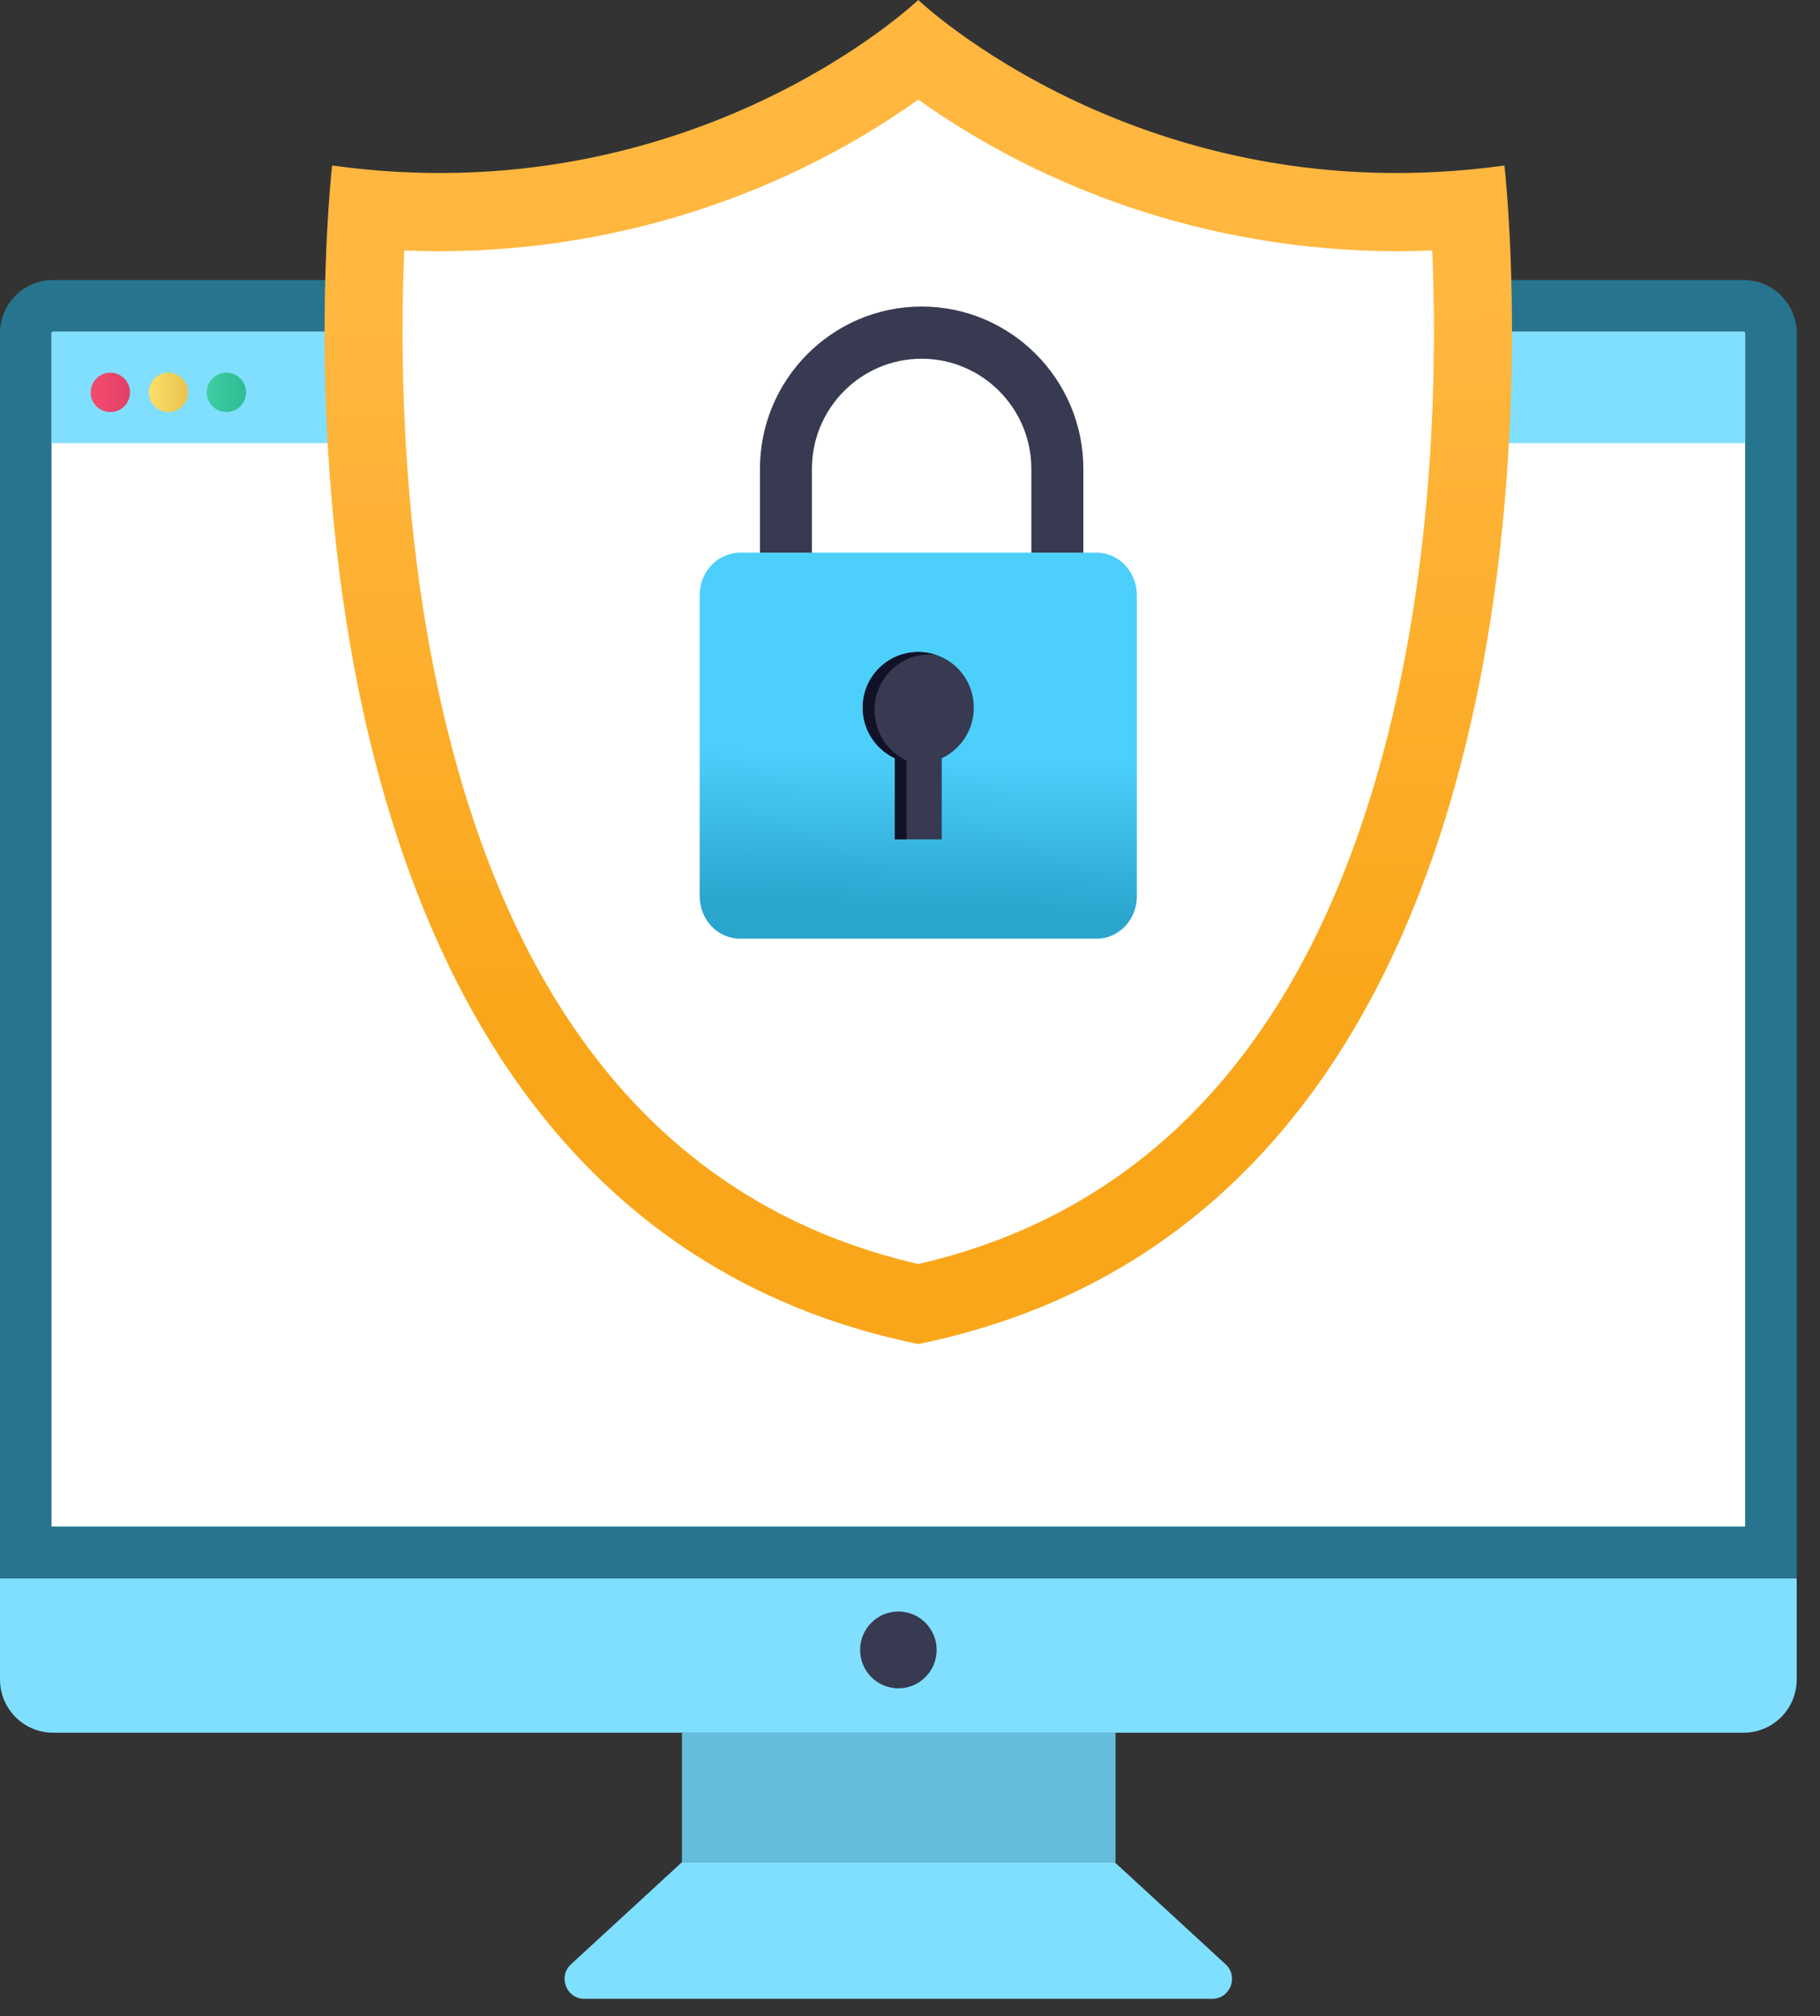
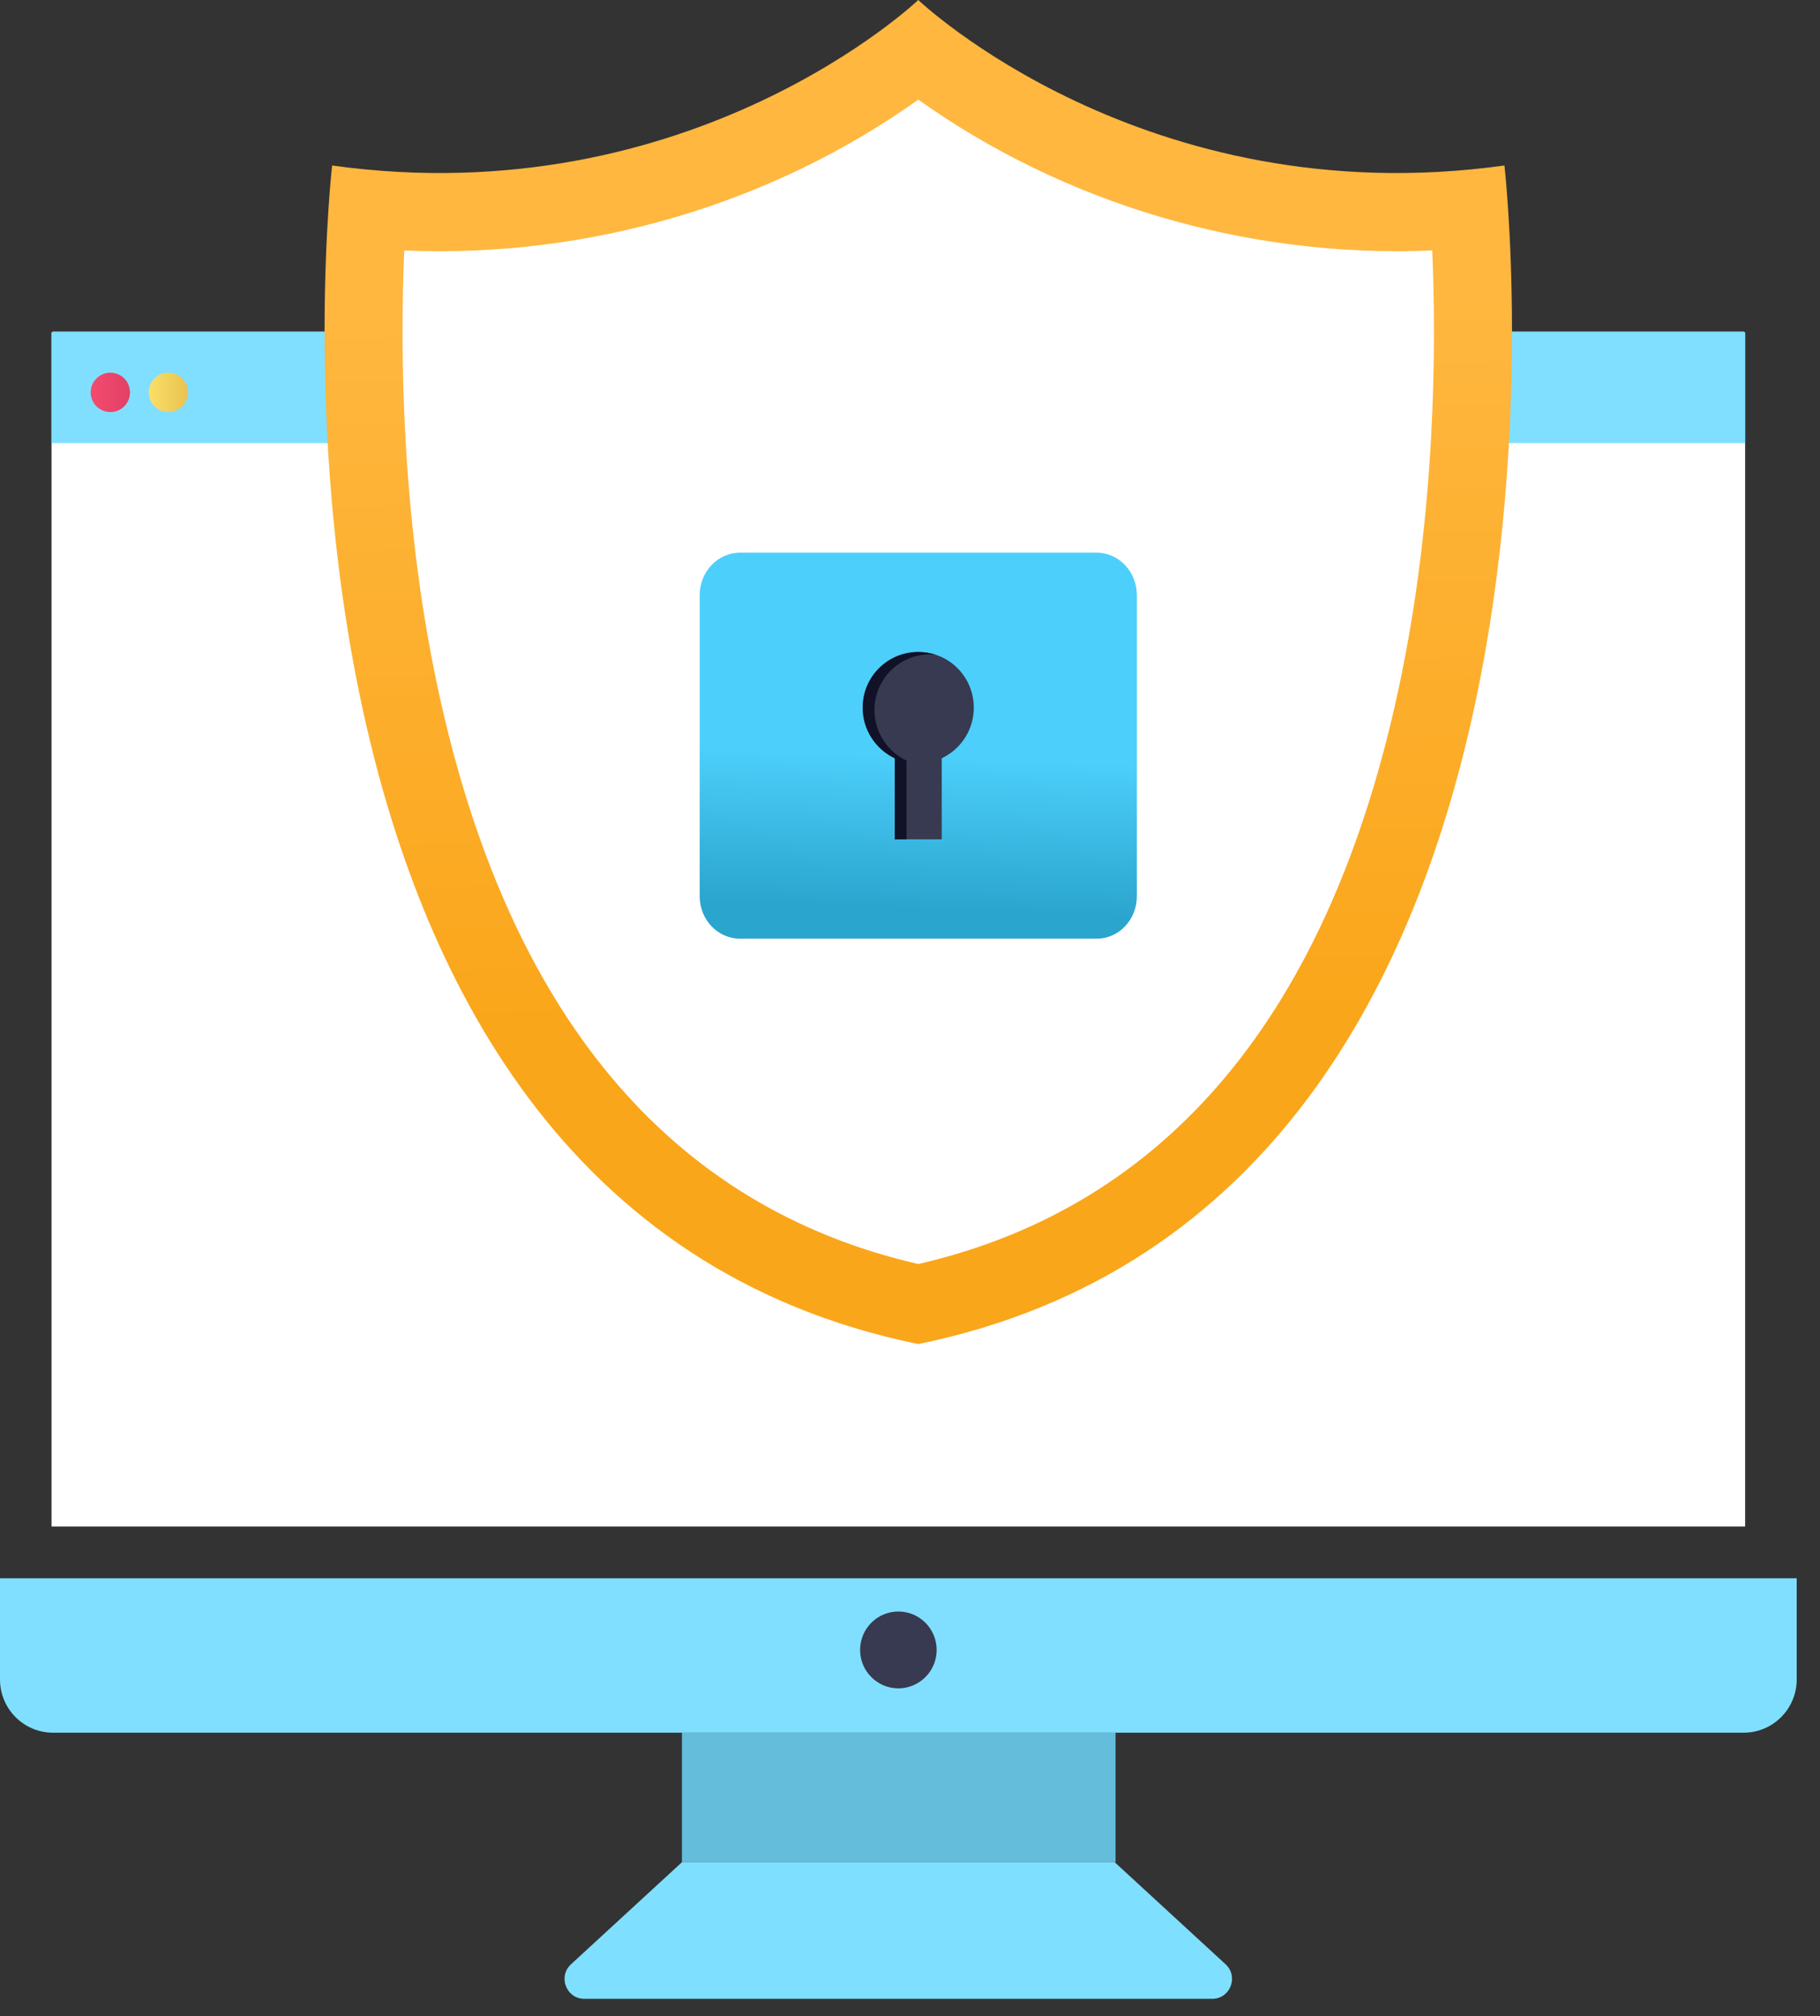
<svg xmlns="http://www.w3.org/2000/svg" width="65" height="72" viewBox="0 0 65 72" fill="none">
  <rect x="0" y="0" width="65" height="72" fill="#333333" stroke="none" />
  <path d="M64.168 56.362V59.975C64.168 61.026 63.32 61.877 62.273 61.877H1.894C0.848 61.877 0 61.026 0 59.975V56.362H64.168Z" fill="#80DFFF" />
-   <path d="M64.168 11.902V56.362H0V11.902C0 10.851 0.848 10 1.894 10H62.274C63.32 10 64.168 10.851 64.168 11.902Z" fill="#27748E" />
  <path d="M1.84 54.514V11.901C1.84 11.872 1.864 11.848 1.893 11.848H62.273C62.302 11.848 62.326 11.872 62.326 11.901V54.514H1.84V54.514Z" fill="white" />
  <path d="M62.326 15.823V11.901C62.326 11.872 62.302 11.848 62.272 11.848H1.893C1.864 11.848 1.84 11.872 1.84 11.901V15.823H62.326Z" fill="#80DFFF" />
  <path d="M33.452 58.922C33.452 59.678 32.839 60.293 32.084 60.293C31.328 60.293 30.718 59.678 30.718 58.922C30.718 58.166 31.328 57.549 32.084 57.549C32.839 57.549 33.452 58.164 33.452 58.922Z" fill="#373A50" />
  <path d="M39.841 61.877H24.355V66.5H39.841V61.877Z" fill="#64BEDB" />
  <path d="M43.294 71.381H20.87C20.225 71.381 19.918 70.586 20.393 70.147L24.357 66.5H39.808L43.771 70.147C44.246 70.586 43.937 71.381 43.294 71.381H43.294Z" fill="#7FDFFF" />
  <path d="M4.642 14.013C4.642 14.402 4.331 14.715 3.943 14.715C3.555 14.715 3.239 14.402 3.239 14.013C3.239 13.624 3.555 13.309 3.943 13.309C4.331 13.309 4.642 13.624 4.642 14.013Z" fill="url(#paint0_linear_248_4286)" />
  <path d="M6.716 14.013C6.716 14.402 6.404 14.715 6.016 14.715C5.628 14.715 5.312 14.402 5.312 14.013C5.312 13.624 5.628 13.309 6.016 13.309C6.404 13.309 6.716 13.624 6.716 14.013Z" fill="url(#paint1_linear_248_4286)" />
-   <path d="M8.788 14.013C8.788 14.402 8.476 14.715 8.088 14.715C7.7 14.715 7.385 14.402 7.385 14.013C7.385 13.624 7.7 13.309 8.088 13.309C8.476 13.309 8.788 13.624 8.788 14.013Z" fill="url(#paint2_linear_248_4286)" />
  <path d="M32.795 47.998C7.622 42.846 11.861 5.91 11.861 5.91C24.723 7.697 32.795 0 32.795 0C32.795 0 40.868 7.697 53.73 5.91C53.73 5.91 57.975 42.846 32.795 47.998Z" fill="url(#paint3_linear_248_4286)" />
  <path d="M32.795 45.14C23.889 43.09 18.117 36.172 15.634 24.565C14.303 18.344 14.294 12.304 14.438 8.944C21.148 9.229 27.653 7.22 32.795 3.557C37.922 7.209 44.422 9.23 51.151 8.944C51.296 12.303 51.287 18.344 49.957 24.565C47.474 36.172 41.702 43.09 32.795 45.14V45.14Z" fill="white" />
  <path d="M40.602 21.253V32.006C40.602 32.844 39.96 33.521 39.169 33.521H26.429C25.631 33.521 24.989 32.844 24.989 32.006V21.253C24.989 20.419 25.631 19.738 26.429 19.738H39.169C39.959 19.738 40.602 20.419 40.602 21.253Z" fill="url(#paint4_linear_248_4286)" />
-   <path d="M38.69 19.737H36.834V16.744C36.834 14.575 35.076 12.811 32.915 12.811C30.755 12.811 28.997 14.575 28.997 16.744V19.737H27.141V16.744C27.141 13.548 29.731 10.947 32.916 10.947C36.1 10.947 38.691 13.548 38.691 16.744V19.737H38.69Z" fill="#373A50" />
  <path d="M34.778 25.272C34.778 26.067 34.314 26.757 33.633 27.079V29.974H31.956V27.079C31.276 26.757 30.811 26.067 30.811 25.272C30.811 24.172 31.697 23.284 32.798 23.284C33.899 23.284 34.778 24.172 34.778 25.272Z" fill="#373A50" />
  <path d="M30.811 25.271C30.811 26.067 31.277 26.756 31.957 27.08V29.975H32.376V27.163C31.697 26.84 31.231 26.151 31.231 25.355C31.231 24.257 32.117 23.368 33.213 23.368C33.276 23.368 33.336 23.37 33.396 23.375C33.206 23.317 33.005 23.284 32.794 23.284C31.697 23.284 30.811 24.171 30.811 25.271Z" fill="#111228" />
  <defs>
    <linearGradient id="paint0_linear_248_4286" x1="3.239" y1="14.012" x2="4.642" y2="14.012" gradientUnits="userSpaceOnUse">
      <stop stop-color="#F34B6D" />
      <stop offset="1" stop-color="#E24067" />
    </linearGradient>
    <linearGradient id="paint1_linear_248_4286" x1="5.312" y1="14.012" x2="6.716" y2="14.012" gradientUnits="userSpaceOnUse">
      <stop stop-color="#FADF68" />
      <stop offset="1" stop-color="#EAC250" />
    </linearGradient>
    <linearGradient id="paint2_linear_248_4286" x1="7.384" y1="14.012" x2="8.788" y2="14.012" gradientUnits="userSpaceOnUse">
      <stop stop-color="#3DCFA4" />
      <stop offset="1" stop-color="#30BB93" />
    </linearGradient>
    <linearGradient id="paint3_linear_248_4286" x1="32.782" y1="11.007" x2="33.206" y2="36.634" gradientUnits="userSpaceOnUse">
      <stop stop-color="#FFB73F" />
      <stop offset="1" stop-color="#FAA61A" />
    </linearGradient>
    <linearGradient id="paint4_linear_248_4286" x1="33" y1="27" x2="32.795" y2="32.476" gradientUnits="userSpaceOnUse">
      <stop stop-color="#4CCFFB" />
      <stop offset="1" stop-color="#2AA5CE" />
    </linearGradient>
  </defs>
</svg>